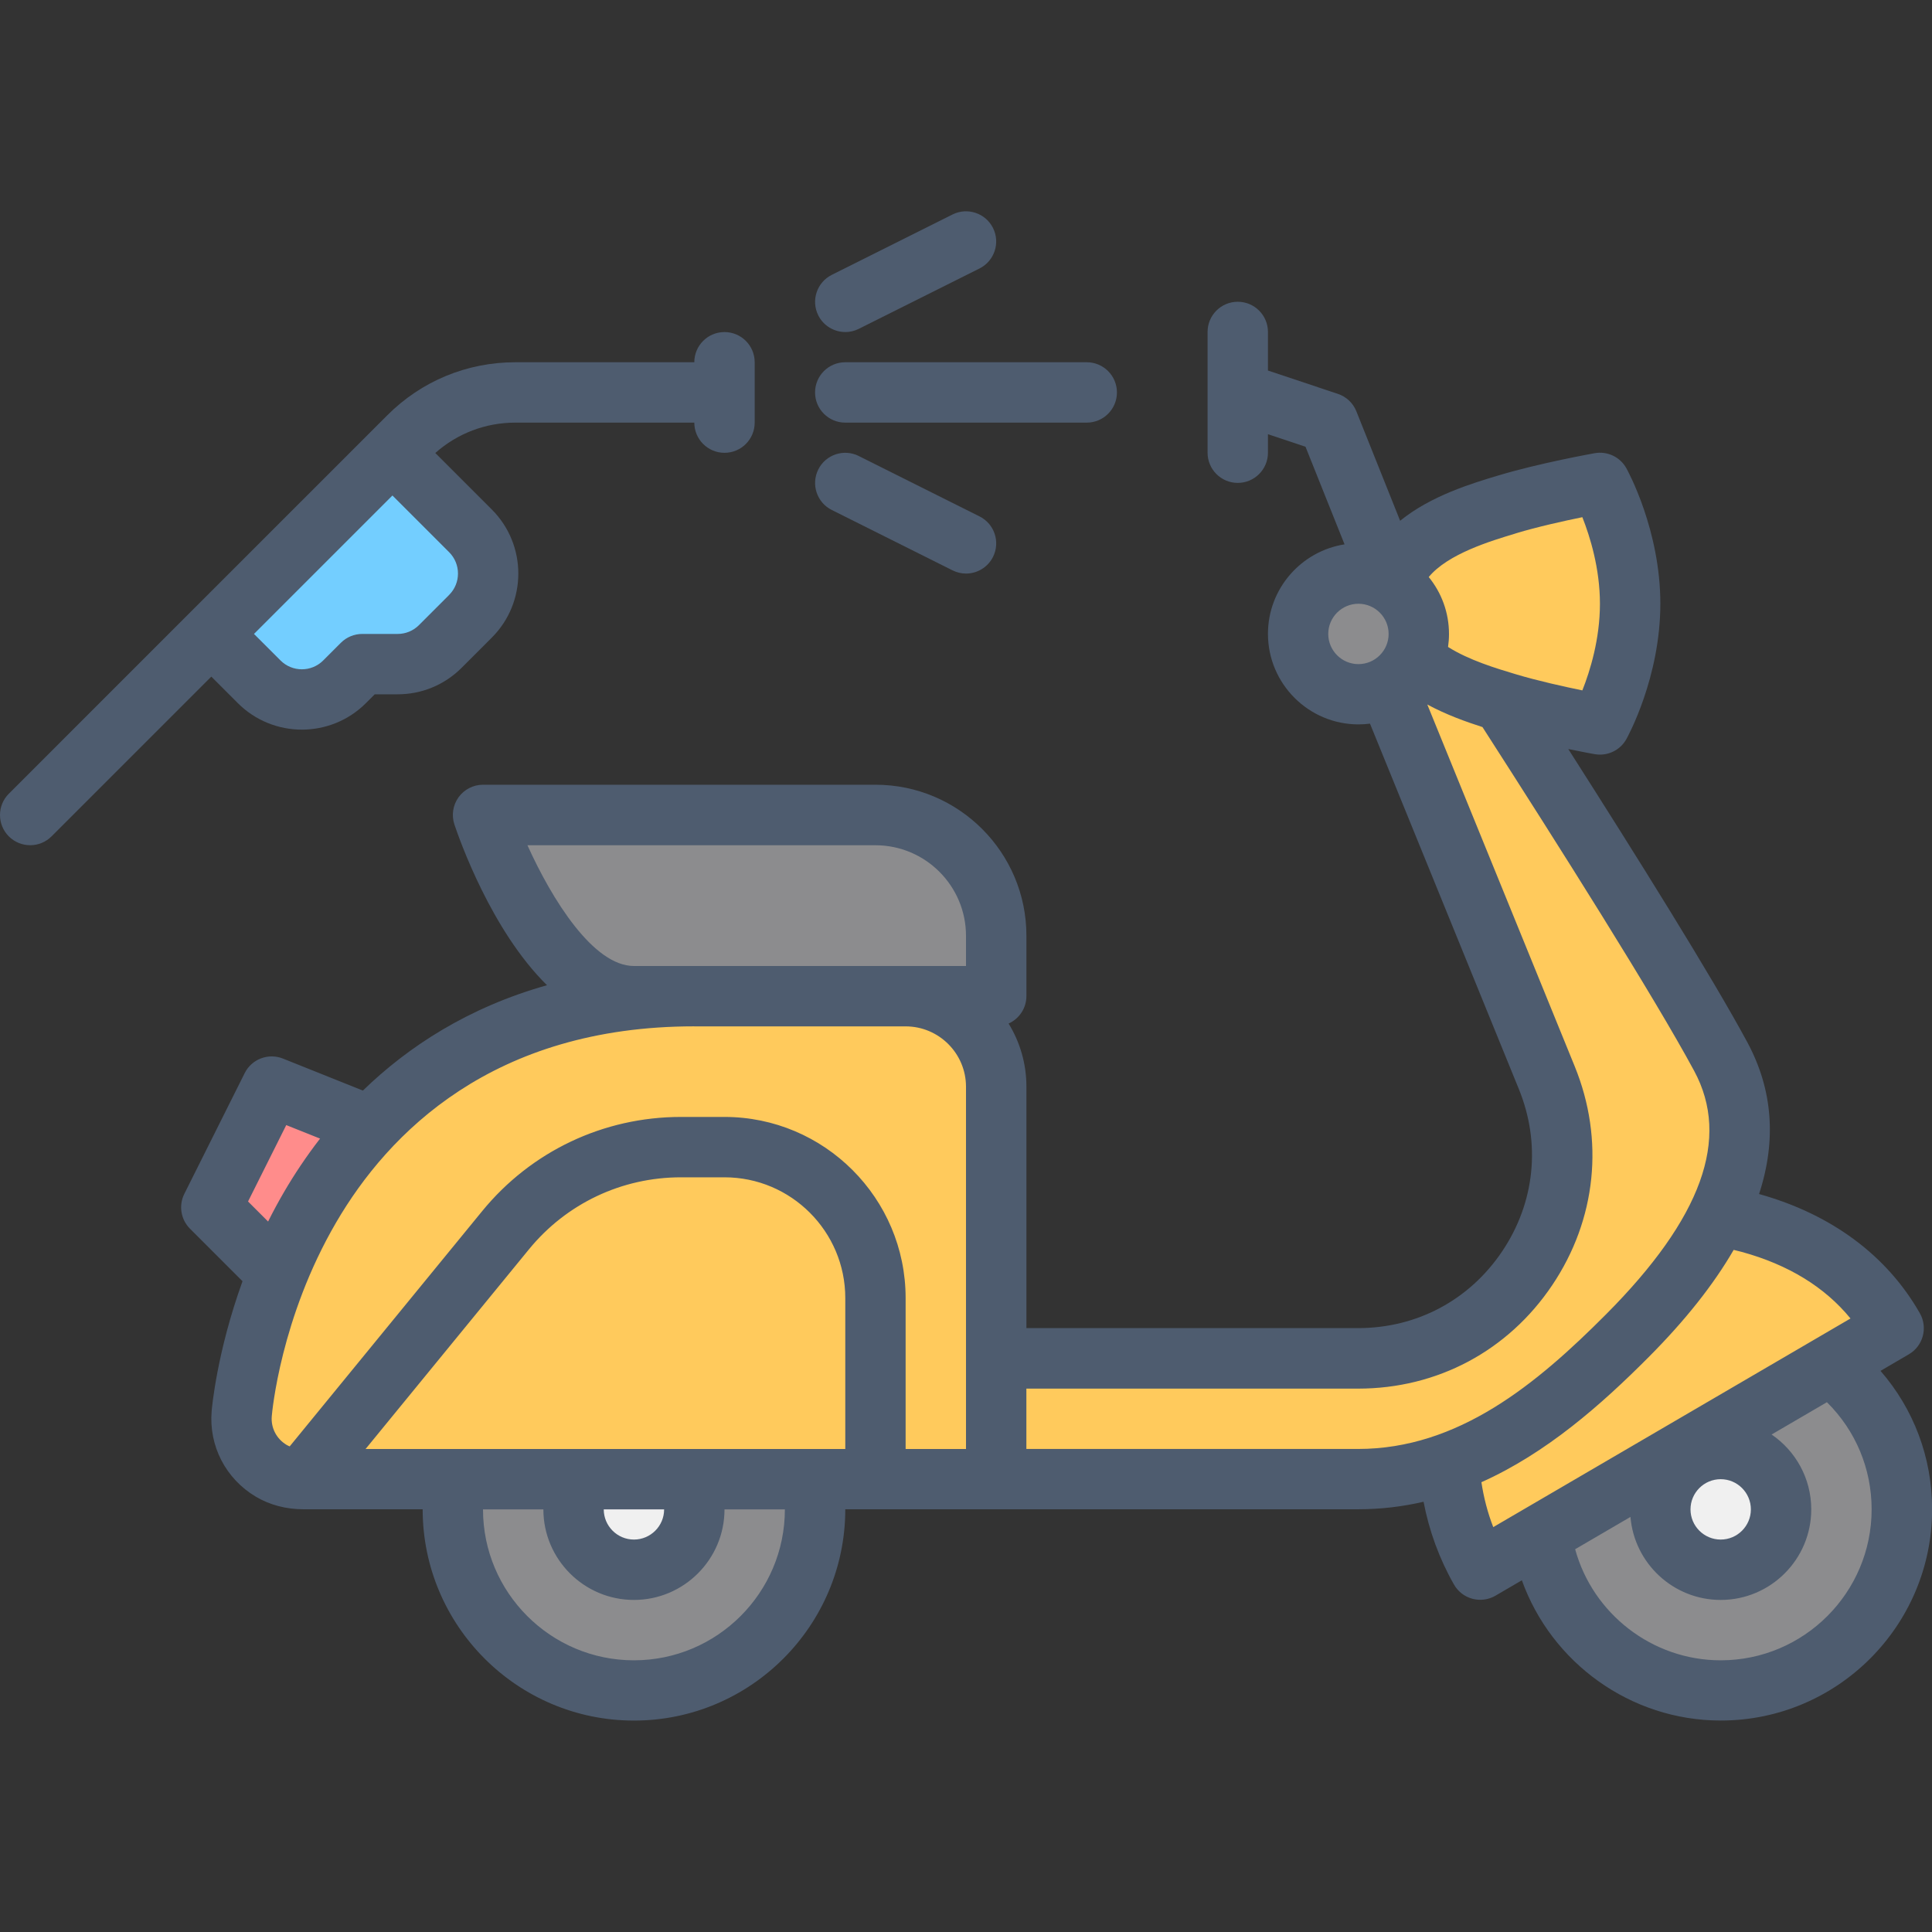
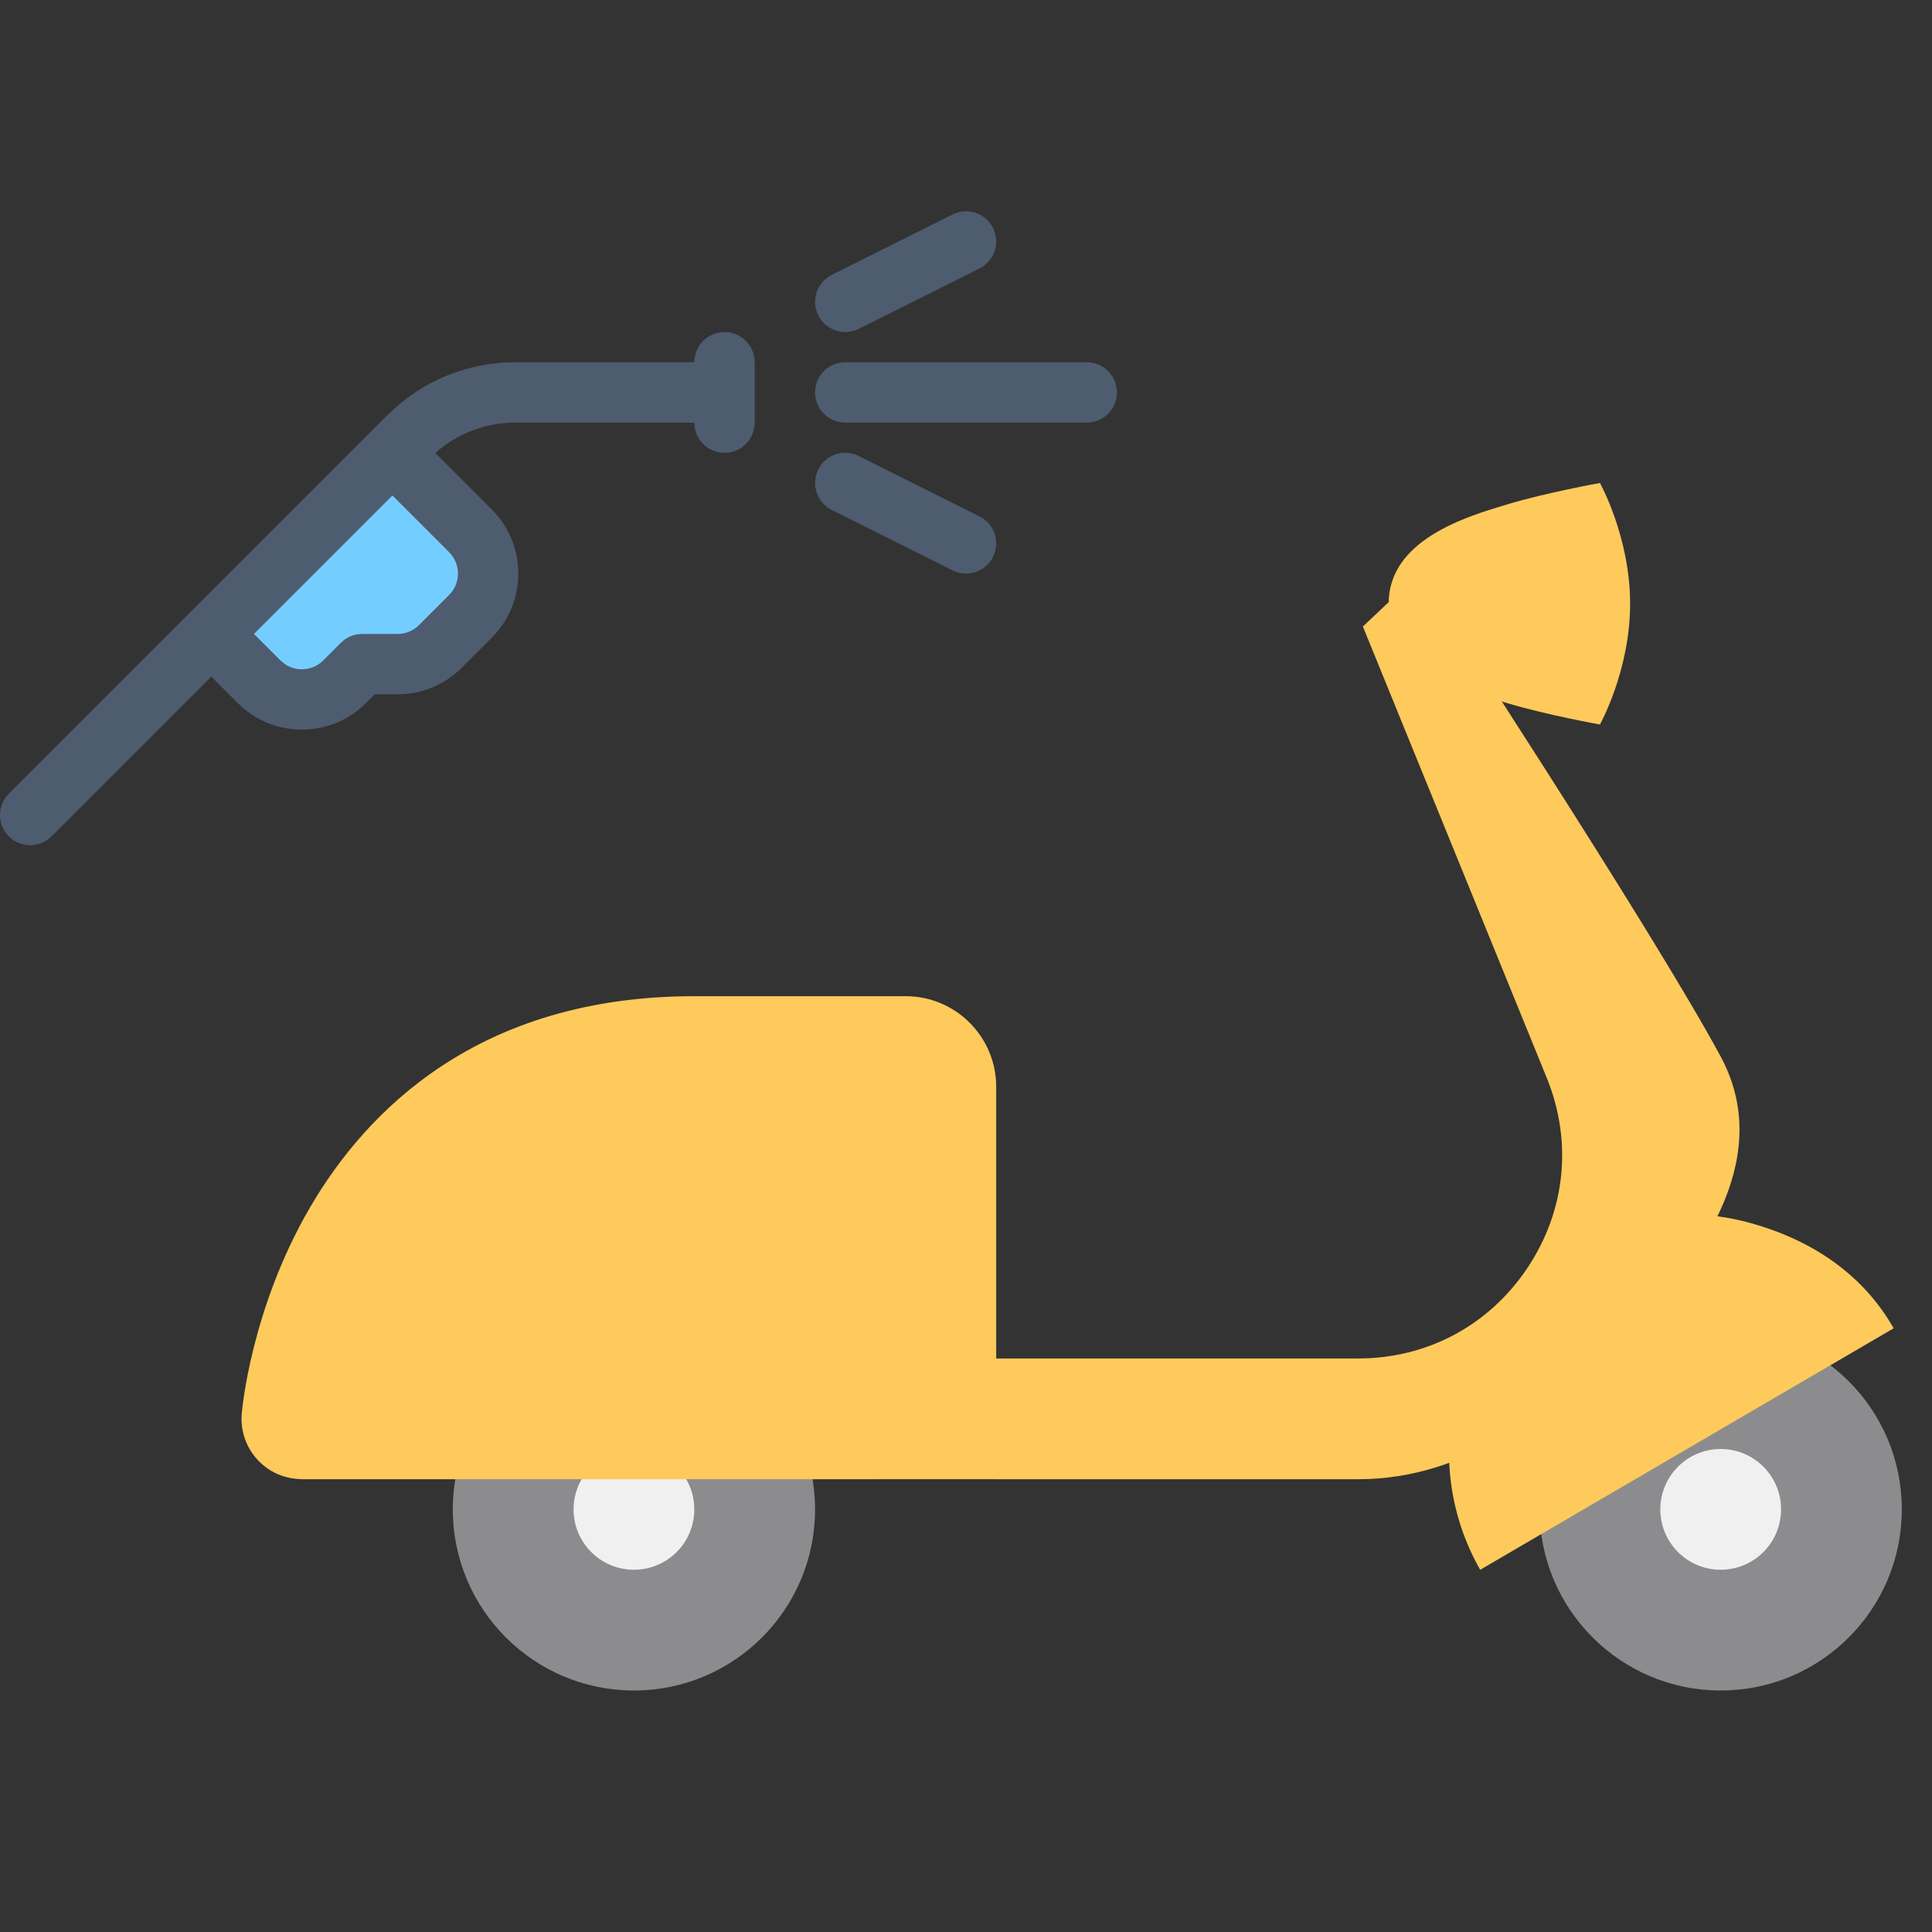
<svg xmlns="http://www.w3.org/2000/svg" id="_19_Motorcycle_cleaning_" data-name="19 Motorcycle cleaning" viewBox="0 0 512 512">
  <rect x="0" y="0" width="512" height="512" fill="#333333" stroke="none" />
  <defs>
    <style>      .cls-1 {        fill: #73ceff;      }      .cls-1, .cls-2, .cls-3, .cls-4, .cls-5, .cls-6 {        stroke-width: 0px;      }      .cls-2 {        fill: #4e5c6f;      }      .cls-3 {        fill: #8c8c8e;      }      .cls-4 {        fill: #ff8c8b;      }      .cls-5 {        fill: #ffca5c;      }      .cls-6 {        fill: #f0f0f0;      }    </style>
  </defs>
  <g>
    <path class="cls-1" d="M124.69,140.69l-20.69-20.69-48,48,12.69,12.69c6.25,6.25,16.38,6.25,22.63,0l4.69-4.69h9.37c4.24,0,8.31-1.69,11.31-4.69l8-8c6.25-6.25,6.25-16.38,0-22.63Z" />
    <circle class="cls-3" cx="456" cy="400" r="48" />
    <circle class="cls-6" cx="456" cy="400" r="16" />
    <circle class="cls-3" cx="168" cy="400" r="48" />
    <circle class="cls-6" cx="168" cy="400" r="16" />
    <path class="cls-5" d="M463.75,324.07c-33.56-9.23-68.25,10.5-77.48,44.07-4.61,16.78-1.99,33.85,5.99,47.87l109.58-64c-7.97-14.02-21.3-23.32-38.08-27.93Z" />
-     <path class="cls-3" d="M264,264h-96c-24,0-40-48-40-48h104c17.67,0,32,14.33,32,32v16Z" />
    <path class="cls-5" d="M456,280c-18.43-34.18-80-128-80-128l-14.82,14.04,48.72,119.59c6.9,16.93,5,35.34-5.2,50.51-10.2,15.17-26.53,23.87-44.81,23.87h-95.9v32h95.9c28.68,0,51.13-17.69,71.37-38.01,22.08-22.18,38.35-48.74,24.74-73.99Z" />
-     <polygon class="cls-4" points="88 352 56 320 72 288 112 304 88 352" />
    <path class="cls-5" d="M184,264c-57.19,0-86.93,30.42-101.82,55.94-15.64,26.82-18.03,53.61-18.12,54.73-.5,5.99,2.4,11.89,7.8,15.11,2.56,1.53,5.53,2.22,8.5,2.22h183.64v-104c0-13.25-10.75-24-24-24h-56Z" />
    <path class="cls-5" d="M192,304h-11.57c-18,0-35.04,8.08-46.44,22.01l-54,65.99h152v-48c0-22.09-17.91-40-40-40Z" />
    <path class="cls-5" d="M424,128s-14,2.5-24.6,5.67c-10.97,3.29-31.4,9.42-31.4,26.33s20.43,23.03,31.4,26.33c10.6,3.18,24.6,5.67,24.6,5.67,0,0,8-14.33,8-32s-8-32-8-32Z" />
-     <circle class="cls-3" cx="360" cy="168" r="16" />
  </g>
  <g>
    <path class="cls-2" d="M63.03,186.34c4.68,4.68,10.83,7.02,16.97,7.02s12.29-2.34,16.97-7.02l2.34-2.34h6.06c6.41,0,12.44-2.5,16.97-7.03l8-8c9.36-9.36,9.36-24.58,0-33.94l-14.98-14.98c5.86-5.2,13.31-8.05,21.21-8.05h47.43c0,4.42,3.58,8,8,8s8-3.58,8-8v-16c0-4.42-3.58-8-8-8s-8,3.58-8,8h-47.43c-12.82,0-24.88,4.99-33.94,14.06L2.34,210.34c-3.12,3.12-3.12,8.19,0,11.31,1.56,1.56,3.61,2.34,5.66,2.34s4.09-.78,5.66-2.34l42.34-42.34,7.03,7.03ZM119.03,157.66l-8,8c-1.51,1.51-3.52,2.34-5.66,2.34h-9.37c-2.12,0-4.16.84-5.66,2.34l-4.69,4.69c-3.12,3.12-8.19,3.12-11.31,0l-7.03-7.03,36.69-36.69,15.03,15.03c3.12,3.12,3.12,8.19,0,11.31Z" />
    <path class="cls-2" d="M224,112h64c4.42,0,8-3.58,8-8s-3.58-8-8-8h-64c-4.42,0-8,3.58-8,8s3.58,8,8,8Z" />
    <path class="cls-2" d="M224.01,88c1.2,0,2.42-.27,3.57-.85l32-16c3.95-1.98,5.55-6.78,3.58-10.73-1.98-3.95-6.78-5.55-10.73-3.58l-32,16c-3.95,1.98-5.55,6.78-3.58,10.73,1.4,2.8,4.23,4.42,7.16,4.42Z" />
    <path class="cls-2" d="M227.58,120.84c-3.95-1.97-8.76-.38-10.73,3.58s-.37,8.76,3.58,10.73l32,16c1.15.57,2.37.85,3.57.85,2.93,0,5.76-1.62,7.16-4.42,1.98-3.95.37-8.76-3.58-10.73l-32-16Z" />
-     <path class="cls-2" d="M498.31,363.32l7.56-4.42c3.78-2.21,5.08-7.05,2.92-10.86-8.73-15.35-23.47-26.27-42.62-31.61,4.66-14.24,3.64-27.69-3.12-40.24-9.3-17.25-29.26-49.2-47.44-77.69,3.96.82,6.74,1.32,7,1.36.47.08.94.12,1.41.12,2.86,0,5.55-1.54,6.98-4.1.37-.66,9.01-16.37,9.01-35.9s-8.65-35.24-9.01-35.9c-1.66-2.98-5.03-4.58-8.39-3.98-.59.11-14.58,2.61-25.49,5.89-7,2.1-17.89,5.37-26.07,12.02l-11.6-29.01c-.87-2.19-2.67-3.88-4.9-4.62l-18.53-6.18v-10.23c0-4.42-3.58-8-8-8s-8,3.58-8,8v15.83s0,.02,0,.03v16.14c0,4.42,3.58,8,8,8s8-3.58,8-8v-4.9l9.95,3.32,10.35,25.87c-11.48,1.79-20.3,11.74-20.3,23.71,0,13.23,10.77,24,24,24,1.03,0,2.04-.07,3.04-.2l39.45,96.84c5.88,14.42,4.26,30.1-4.43,43.02-8.69,12.92-22.6,20.33-38.17,20.33h-87.9v-64c0-6.12-1.73-11.84-4.72-16.71,2.78-1.25,4.72-4.04,4.72-7.29v-16c0-22.06-17.94-40-40-40h-104c-2.57,0-4.99,1.24-6.49,3.32-1.5,2.09-1.91,4.77-1.1,7.21,1.27,3.8,9.77,28.1,24.54,42.6-20.85,5.88-36.74,16.23-48.79,27.92l-21.19-8.48c-3.86-1.54-8.27.13-10.13,3.85l-16,32c-1.54,3.08-.94,6.8,1.5,9.24l13.92,13.92c-6.79,18.75-8.11,33.57-8.18,34.43-.77,9.21,3.71,17.89,11.68,22.65,3.67,2.19,8.03,3.35,12.6,3.35h31.64c0,30.88,25.12,56,56,56s56-25.12,56-56h135.9c6.05,0,11.82-.71,17.35-1.99,1.46,7.68,4.18,15.13,8.06,21.94,1.06,1.86,2.81,3.22,4.88,3.77.68.18,1.38.27,2.08.27,1.41,0,2.8-.37,4.04-1.09l6.99-4.08c7.82,21.82,28.78,37.17,52.72,37.17,30.88,0,56-25.12,56-56,0-13.72-4.9-26.59-13.69-36.68ZM360,176c-4.41,0-8-3.59-8-8s3.59-8,8-8,8,3.59,8,8-3.59,8-8,8ZM401.7,141.34c5.79-1.74,12.76-3.28,17.64-4.28,2.03,5.13,4.66,13.57,4.66,22.95s-2.62,17.82-4.66,22.95c-4.87-1-11.84-2.54-17.64-4.28-5.14-1.54-12.4-3.72-17.95-7.23.16-1.12.25-2.27.25-3.43,0-5.72-2.01-10.98-5.37-15.1,5.07-6.15,16.45-9.57,23.07-11.56ZM168,256c-10.79,0-21.76-17.69-28.22-32h92.22c13.23,0,24,10.77,24,24v8h-88ZM184,272h56c8.82,0,16,7.18,16,16v96h-16v-40c0-26.47-21.53-48-48-48h-11.57c-20.48,0-39.66,9.09-52.63,24.94l-51.03,62.37c-.28-.12-.56-.25-.82-.4-2.68-1.6-4.18-4.5-3.93-7.58.09-1.05,2.31-26.08,17.06-51.37,13.83-23.71,41.52-51.97,94.91-51.97ZM65.73,318.42l10.13-20.26,8.96,3.58c-3.68,4.75-6.85,9.53-9.55,14.16-1.52,2.61-2.93,5.23-4.22,7.82l-5.31-5.31ZM168,440c-22.06,0-40-17.94-40-40h16c0,13.23,10.77,24,24,24s24-10.77,24-24h16c0,22.06-17.94,40-40,40ZM160,400h16c0,4.41-3.59,8-8,8s-8-3.59-8-8ZM96.88,384l43.31-52.93c9.92-12.12,24.58-19.07,40.25-19.07h11.57c17.64,0,32,14.36,32,32v40h-127.12ZM272,384v-16h87.9c20.99,0,39.74-9.99,51.45-27.41,11.71-17.42,13.89-38.55,5.97-57.99l-39.07-95.9c4.98,2.69,10.22,4.57,14.62,5.98,20.03,31.15,45.42,71.3,56.1,91.11,9.67,17.93,2.02,39.04-23.37,64.54-18.44,18.52-39.15,35.66-65.7,35.66h-87.9ZM395.73,404.71c-1.49-3.84-2.53-7.84-3.14-11.91,17.22-7.7,31.75-20.52,44.34-33.17,9.7-9.74,17.2-19.22,22.51-28.4.73.17,1.47.35,2.19.55,12.32,3.39,21.96,9.3,28.77,17.63l-94.67,55.29ZM464,400c0,4.41-3.59,8-8,8s-8-3.59-8-8,3.59-8,8-8,8,3.59,8,8ZM456,440c-18.14,0-33.89-12.34-38.57-29.44l14.66-8.56c1.02,12.3,11.35,22,23.91,22,13.23,0,24-10.77,24-24,0-8.24-4.17-15.52-10.51-19.84l14.66-8.56c7.58,7.48,11.85,17.57,11.85,28.4,0,22.06-17.94,40-40,40Z" />
  </g>
</svg>